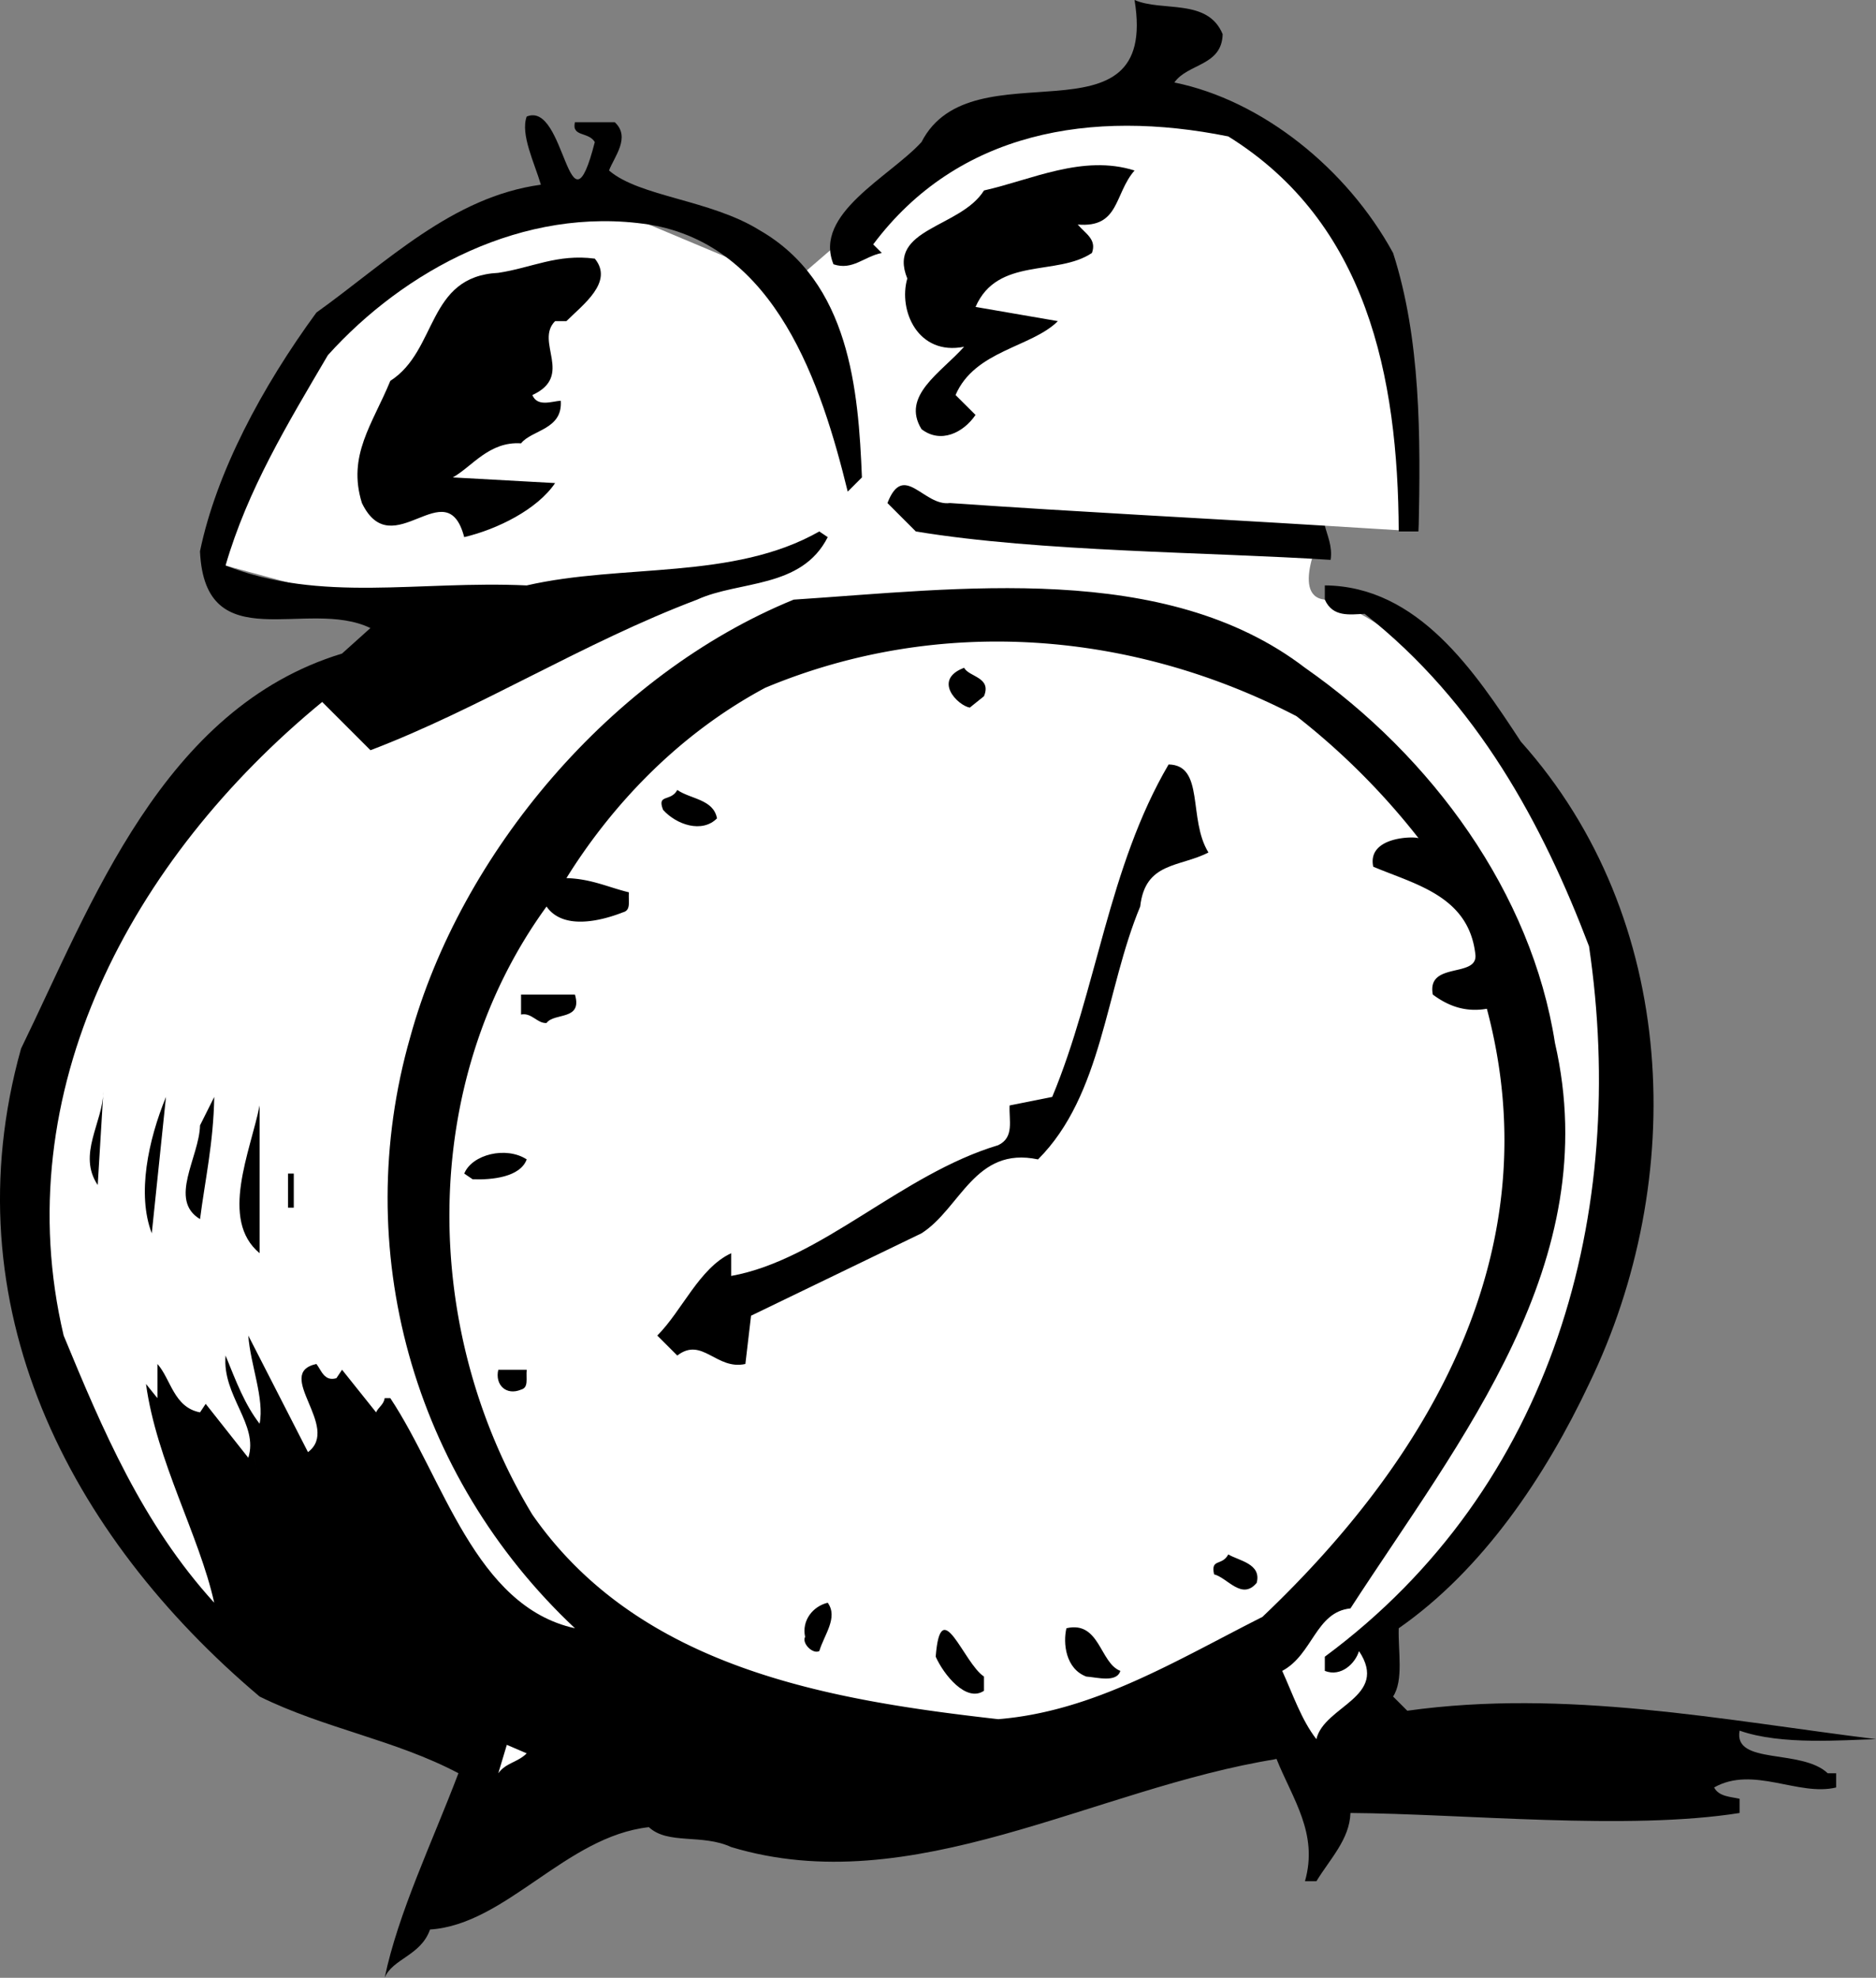
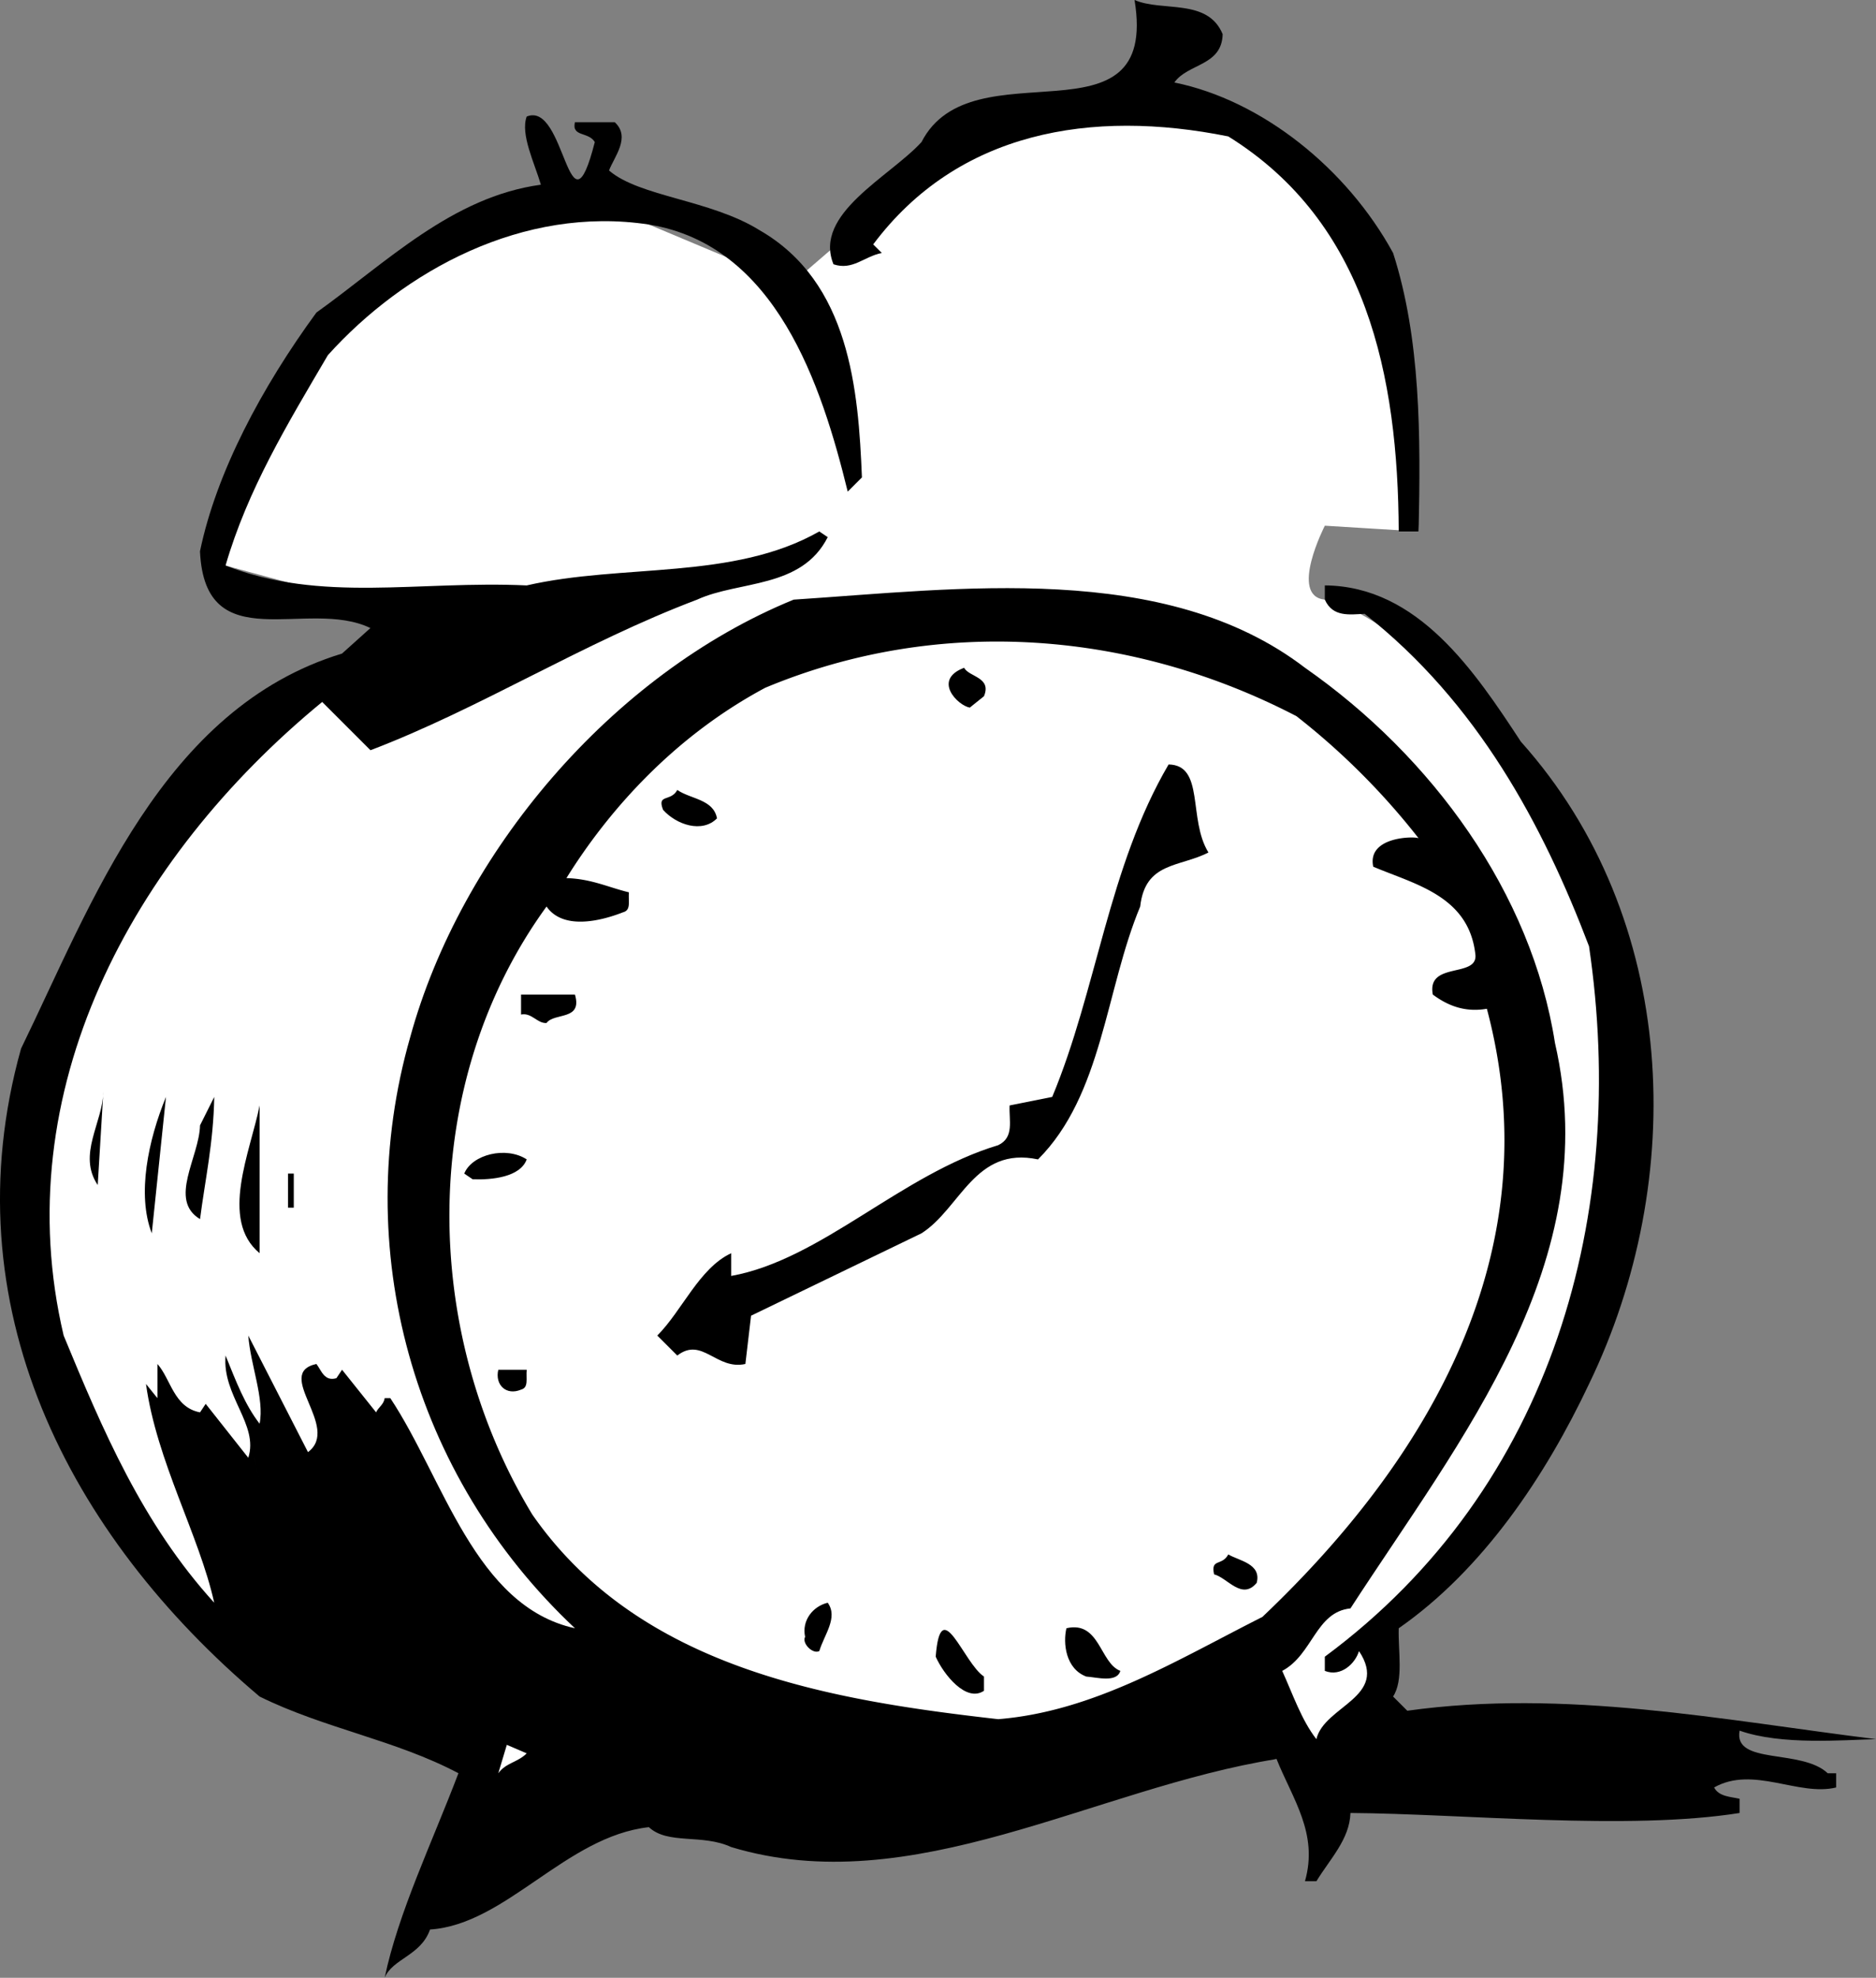
<svg xmlns="http://www.w3.org/2000/svg" width="66.042" height="69.602">
  <rect width="100%" height="100%" fill="#808080" stroke="none" />
  <path fill="#fff" d="M20.14 7c-3.524.727-9.024 4.227-10.5 6.703-1.524 2.524-1.7 6.2-1.7 6.2l5.902 1.597-.5 2.203S7.616 23.727 3.64 33C-.384 42.227.616 47.727 1.843 49.203c1.273 1.524 5 8 5 8l4.296 2.5 18 2.797 15.801-.598 1.903.598 2.199-2.797-1.2-1.601s8.524-7.125 9-16.399c.524-9.226-2.476-14.226-4.203-16.203-1.773-2.023-4.773-4.223-6-4.398-1.273-.125 0-2.602 0-2.602l3.301.203s-.324-10.226-4.3-13c-4.024-2.726-6.798-2-6.798-2L33.64 5l-5.797 5-5-2.098S23.617 6.227 20.14 7" />
  <path d="M43.042 1.203c-.028 1.125-1.227 1.024-1.7 1.7 3.075.624 6.075 3.023 7.7 6 .972 3.023.972 6.425.898 9.8h-.7c-.023-5.476-1.124-10.875-6-13.902-4.823-.973-9.523-.176-12.5 3.8l.302.301c-.625.125-1.028.625-1.7.399C28.617 7.527 31.316 6.227 32.44 5c1.778-3.473 8.375.328 7.5-5 .977.426 2.574-.074 3.102 1.203" />
  <path d="M20.94 5c-.223-.375-.824-.172-.7-.7h1.4c.578.528-.024 1.227-.2 1.7 1.074.926 3.574 1.027 5.3 2.102 3.177 1.824 3.478 5.625 3.603 8.699l-.5.5c-.926-3.774-2.528-8.676-7-9.399-4.426-.675-8.625 1.625-11.301 4.598-1.426 2.426-2.824 4.727-3.602 7.402 3.375 1.325 6.777.524 10.602.7 3.375-.774 7.273-.176 10.3-1.899l.297.2c-.921 1.824-3.125 1.523-4.597 2.199-4.028 1.523-7.625 3.824-11.5 5.3l-1.7-1.699C4.616 30.227.218 38.426 2.241 47c1.375 3.328 2.773 6.625 5.3 9.402-.527-2.375-2.027-4.976-2.402-7.699l.403.5V48c.472.527.574 1.527 1.5 1.703l.199-.3 1.5 1.898c.375-1.176-.926-2.176-.8-3.598.374.922.675 1.723 1.198 2.399.176-.875-.324-2.075-.398-3.102l2.101 4.102c1.172-.875-1.226-2.774.297-3.102.176.227.278.625.704.5l.199-.297 1.199 1.5c.074-.176.273-.277.3-.5h.2c1.875 2.824 2.977 7.324 6.5 8.098-5.727-5.375-7.926-13.375-5.8-20.801 1.776-6.473 7.073-12.773 13.5-15.398 5.777-.375 13.073-1.375 18 2.398 4.476 3.125 7.976 7.926 8.8 13.203 1.773 7.723-3.324 13.922-7.2 19.899-1.226.125-1.323 1.625-2.402 2.199.375.824.676 1.726 1.203 2.402.274-1.176 2.575-1.476 1.5-3.101-.124.425-.624.925-1.203.699v-.5c8.078-5.973 10.676-15.676 9.301-25-1.625-4.274-3.926-8.574-7.898-11.7-.528.024-1.125.126-1.403-.5v-.5c3.278.024 5.278 3.024 6.903 5.5 5.574 6.227 5.875 15.426 2.398 22.602-1.523 3.223-3.722 6.524-6.7 8.598-.023.824.177 1.824-.198 2.402l.5.5c5.574-.777 11.074.324 16.5 1-1.125.024-3.325.223-4.801-.3-.227 1.222 2.176.624 3.102 1.5h.296v.5c-1.324.324-2.921-.778-4.296 0 .171.324.574.324.898.398v.5c-3.926.625-9.727.027-13.7 0-.027.926-.726 1.625-1.198 2.402h-.403c.477-1.676-.426-2.875-1-4.3-6.426 1.023-12.824 5.023-19.2 3.097-1.022-.473-2.226-.074-2.897-.7-2.926.325-5.028 3.427-7.704 3.602-.324.926-1.324 1.024-1.597 1.7.472-2.274 1.675-4.774 2.597-7.2-2.222-1.175-4.722-1.574-7-2.699-6.722-5.676-10.921-13.777-8.398-22.8C3.218 31.827 5.718 24.925 12.04 23l1-.898c-2.226-1.075-5.823 1.125-6-2.7.575-2.777 2.177-5.777 4.098-8.402 2.477-1.773 4.778-4.074 7.903-4.5-.227-.773-.727-1.773-.5-2.398 1.375-.575 1.472 4.523 2.398.898" />
-   <path d="M39.94 6c-.722.828-.523 2.027-2 1.902.278.325.676.524.5 1-1.222.825-3.324.125-4.097 1.899l2.898.5c-.926.926-2.926 1.027-3.602 2.601l.703.7c-.425.625-1.226 1.023-1.902.5-.722-1.176.676-1.977 1.5-2.899-1.625.324-2.324-1.277-2-2.402-.723-1.774 1.875-1.774 2.7-3.098 1.675-.375 3.476-1.277 5.3-.703m-19 3.102c.676.824-.426 1.625-1 2.199h-.398c-.727.726.675 1.926-.801 2.601.176.426.676.223 1 .2.074 1.023-1.023 1.023-1.398 1.5-1.125-.075-1.727.824-2.403 1.199l3.602.199c-.625.926-2.028 1.625-3.2 1.902-.624-2.375-2.527 1.024-3.601-1.199-.523-1.676.375-2.777 1-4.3 1.676-1.075 1.273-3.676 3.8-3.801 1.177-.176 2.075-.676 3.4-.5M46.64 18.5c.077.328.277.727.202 1.203-4.226-.277-10.226-.277-14.601-1l-1-1c.574-1.476 1.273.125 2.2 0 4.675.324 8.776.524 13.198.797" />
  <path fill="#fff" d="M49.94 29.5c-.125-.074-1.824-.074-1.597 1 1.472.625 3.374 1.027 3.597 3.102.074.824-1.722.226-1.5 1.398.574.426 1.176.625 1.903.5 2.273 8.527-2.028 15.828-7.903 21.402-3.023 1.524-5.926 3.325-9.3 3.598-5.923-.672-12.626-1.773-16.4-7.2-3.925-6.472-4.022-15.175.5-21.398.575.825 1.876.524 2.7.2.277-.075.176-.375.2-.7-.723-.175-1.325-.476-2.2-.5 1.477-2.375 3.777-4.976 7-6.699 6.176-2.578 12.977-1.976 18.7 1a25.01 25.01 0 0 1 4.3 4.297" />
  <path d="m34.64 24.5-.5.402c-.422-.074-1.325-.976-.2-1.402.176.328.977.328.7 1m7.902 5.5c-1.028.527-2.227.328-2.403 1.902-1.222 2.926-1.324 6.625-3.597 8.899-2.227-.473-2.727 1.726-4.102 2.601l-6 2.899-.2 1.699c-1.022.227-1.522-.973-2.397-.297L23.139 47c.875-.875 1.477-2.375 2.602-2.898v.8c3.176-.574 5.977-3.574 9.398-4.601.578-.274.375-.875.403-1.399l1.5-.3c1.574-3.774 1.972-8.075 4.097-11.7 1.278.024.676 1.926 1.403 3.098M25.24 28.8c-.522.528-1.425.227-1.897-.3-.227-.574.273-.273.5-.7.472.325 1.273.325 1.398 1M20.24 35c.274.926-.726.625-1 1-.323.027-.522-.375-.897-.297V35h1.898M3.44 41.703c-.722-1.078.176-2.176.2-3.3l-.2 3.3m1.903 1.699c-.528-1.375-.125-3.277.5-4.8l-.5 4.8m1.699-.5c-1.125-.675-.028-2.175 0-3.3l.5-1c-.028 1.625-.324 2.925-.5 4.3m2.098 1.2c-1.422-1.176-.325-3.575 0-5.2v5.2m9.402-3.302c-.227.626-1.227.727-1.903.7l-.296-.2c.273-.675 1.472-.972 2.199-.5m-8.402.5h.202v1.2h-.203v-1.2m8.403 6.903c-.028.324.074.625-.2.7-.527.222-.925-.176-.8-.7h1" />
  <path fill="#fff" d="m8.94 51.3.2.802-.2-.801" />
  <path d="M44.24 55.703c-.523.625-1.023-.176-1.5-.3-.124-.575.274-.278.5-.7.376.223 1.177.324 1 1m-15.397 2.399c-.227.125-.625-.274-.5-.5-.125-.575.273-1.075.796-1.2.375.524-.125 1.125-.296 1.7M34.64 59v.5c-.626.426-1.423-.574-1.7-1.2.176-2.273.977.227 1.7.7m4.8-.2c-.125.427-.824.227-1.2.2-.726-.273-.823-1.172-.698-1.7 1.175-.273 1.175 1.227 1.898 1.5" />
  <path fill="#fff" d="M18.542 61.703c-.325.324-.727.324-1 .7l.3-1 .7.3" />
</svg>